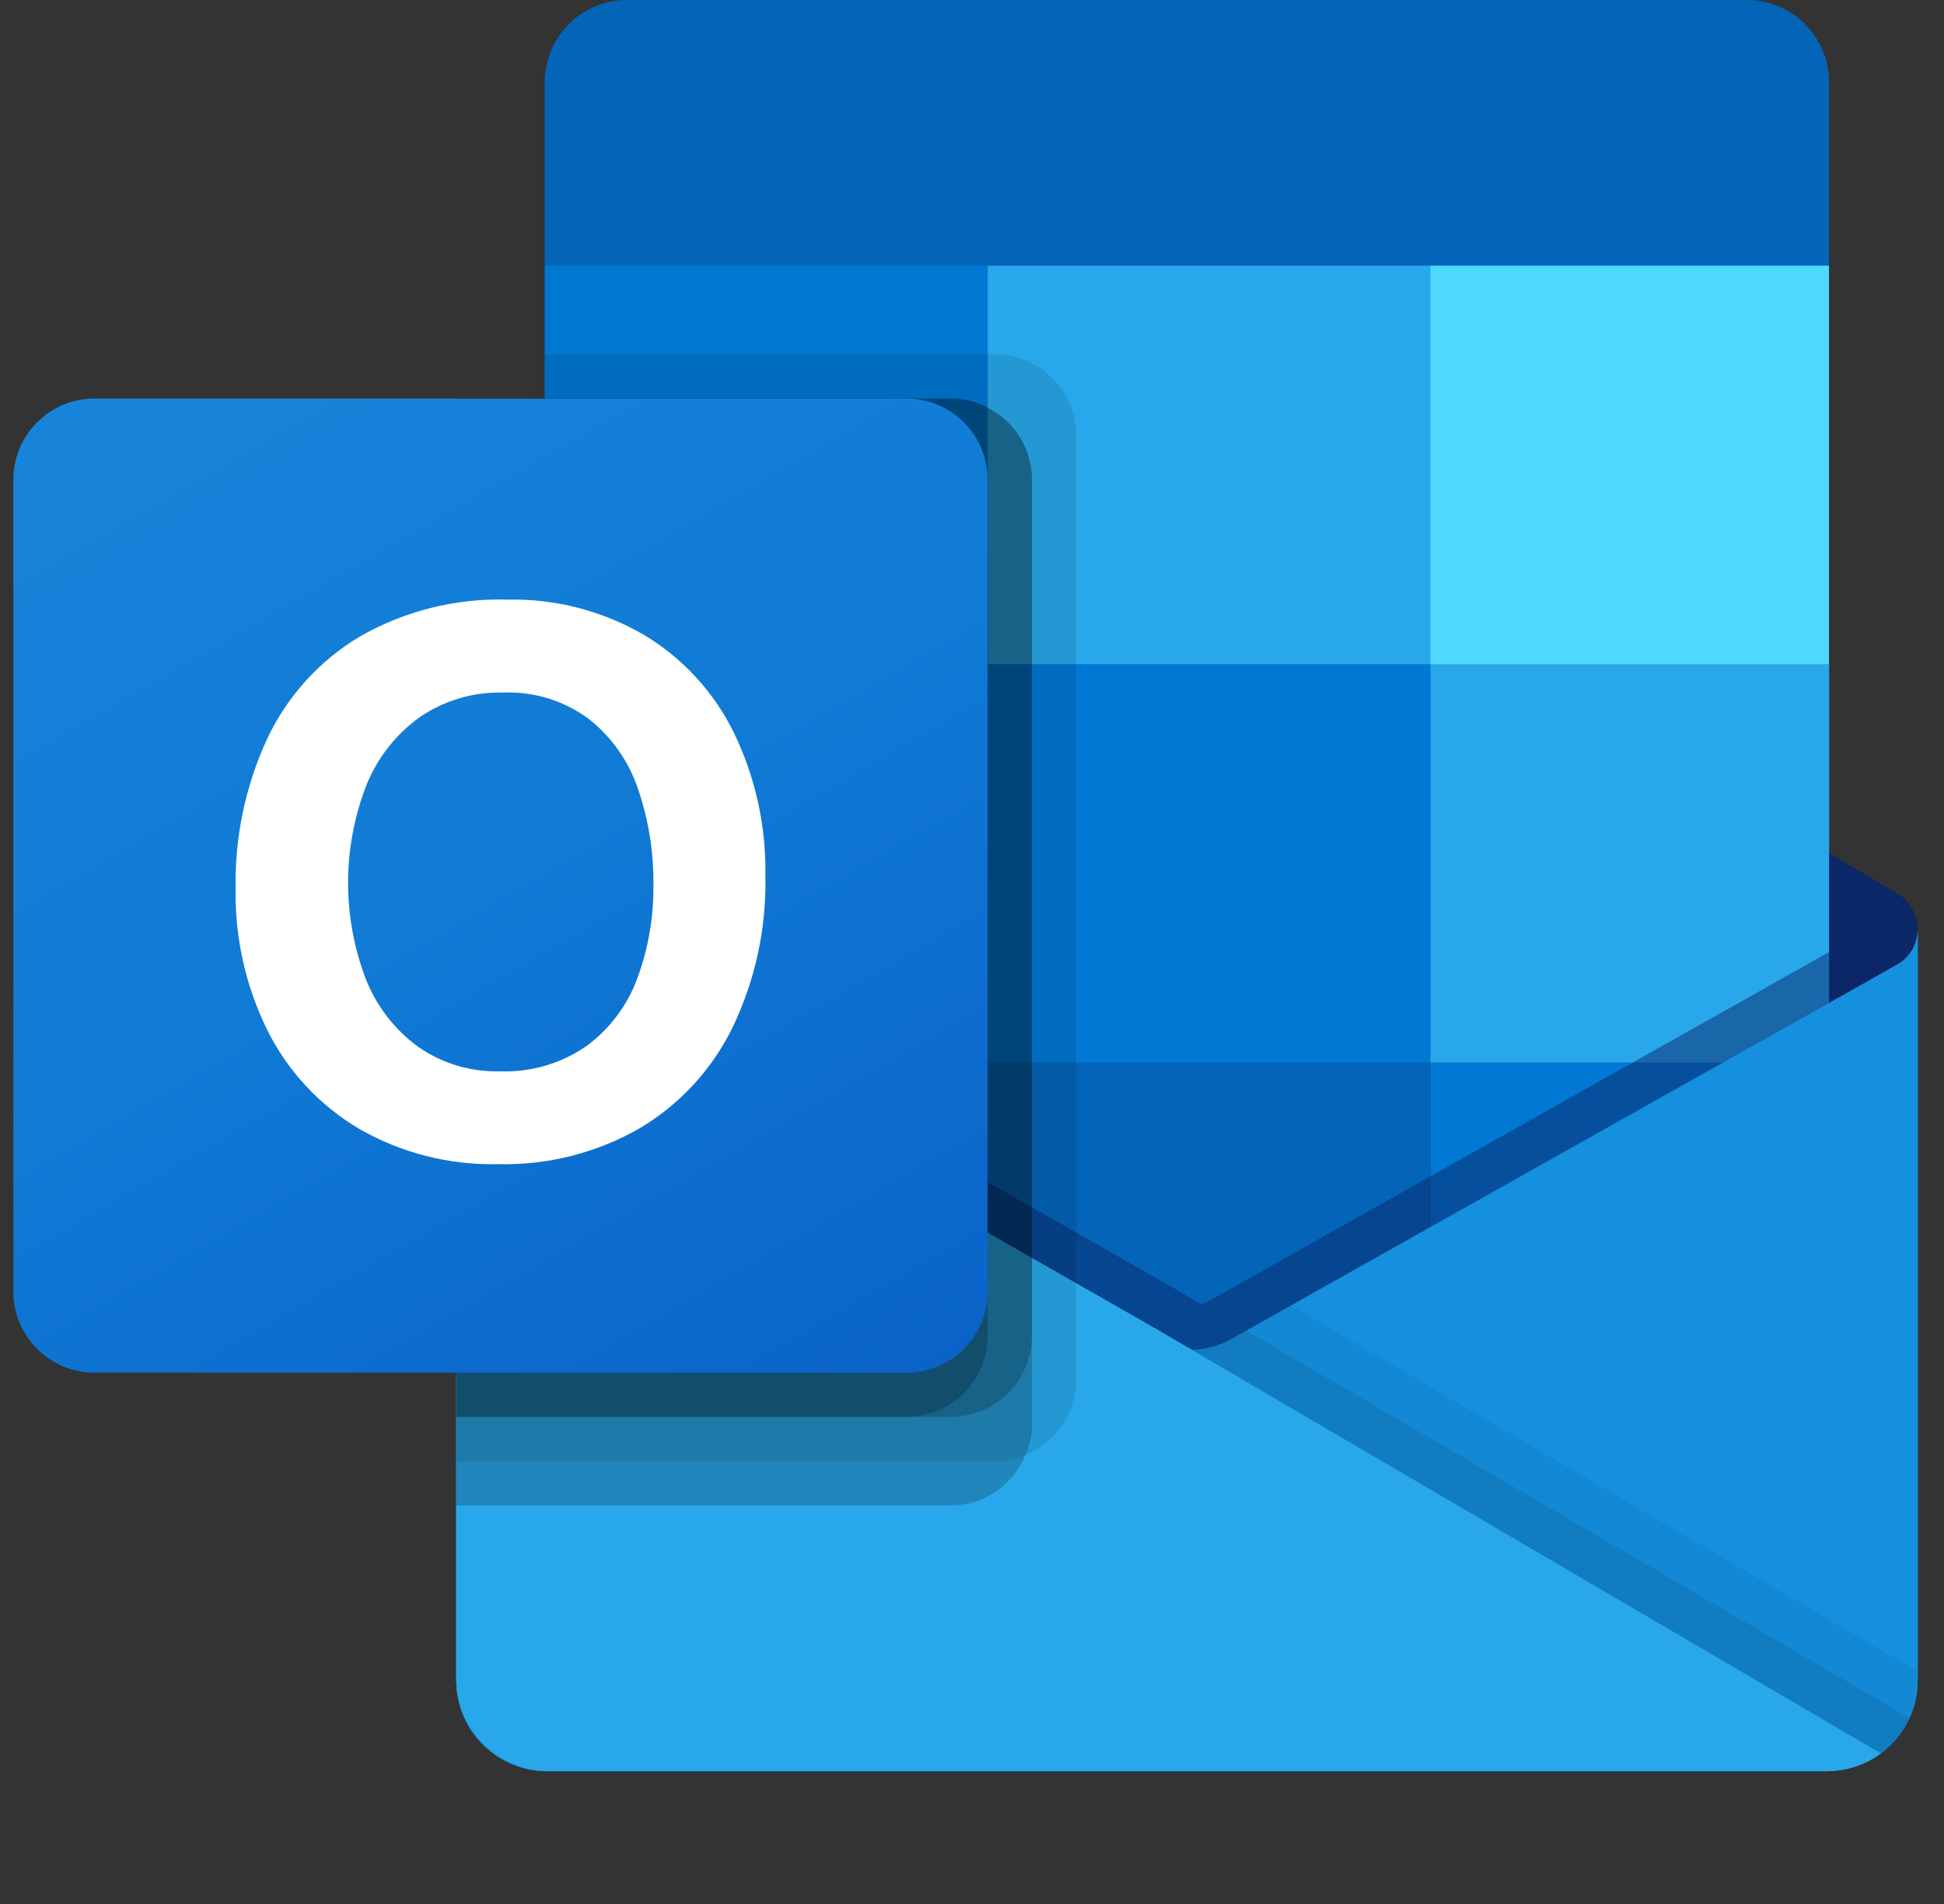
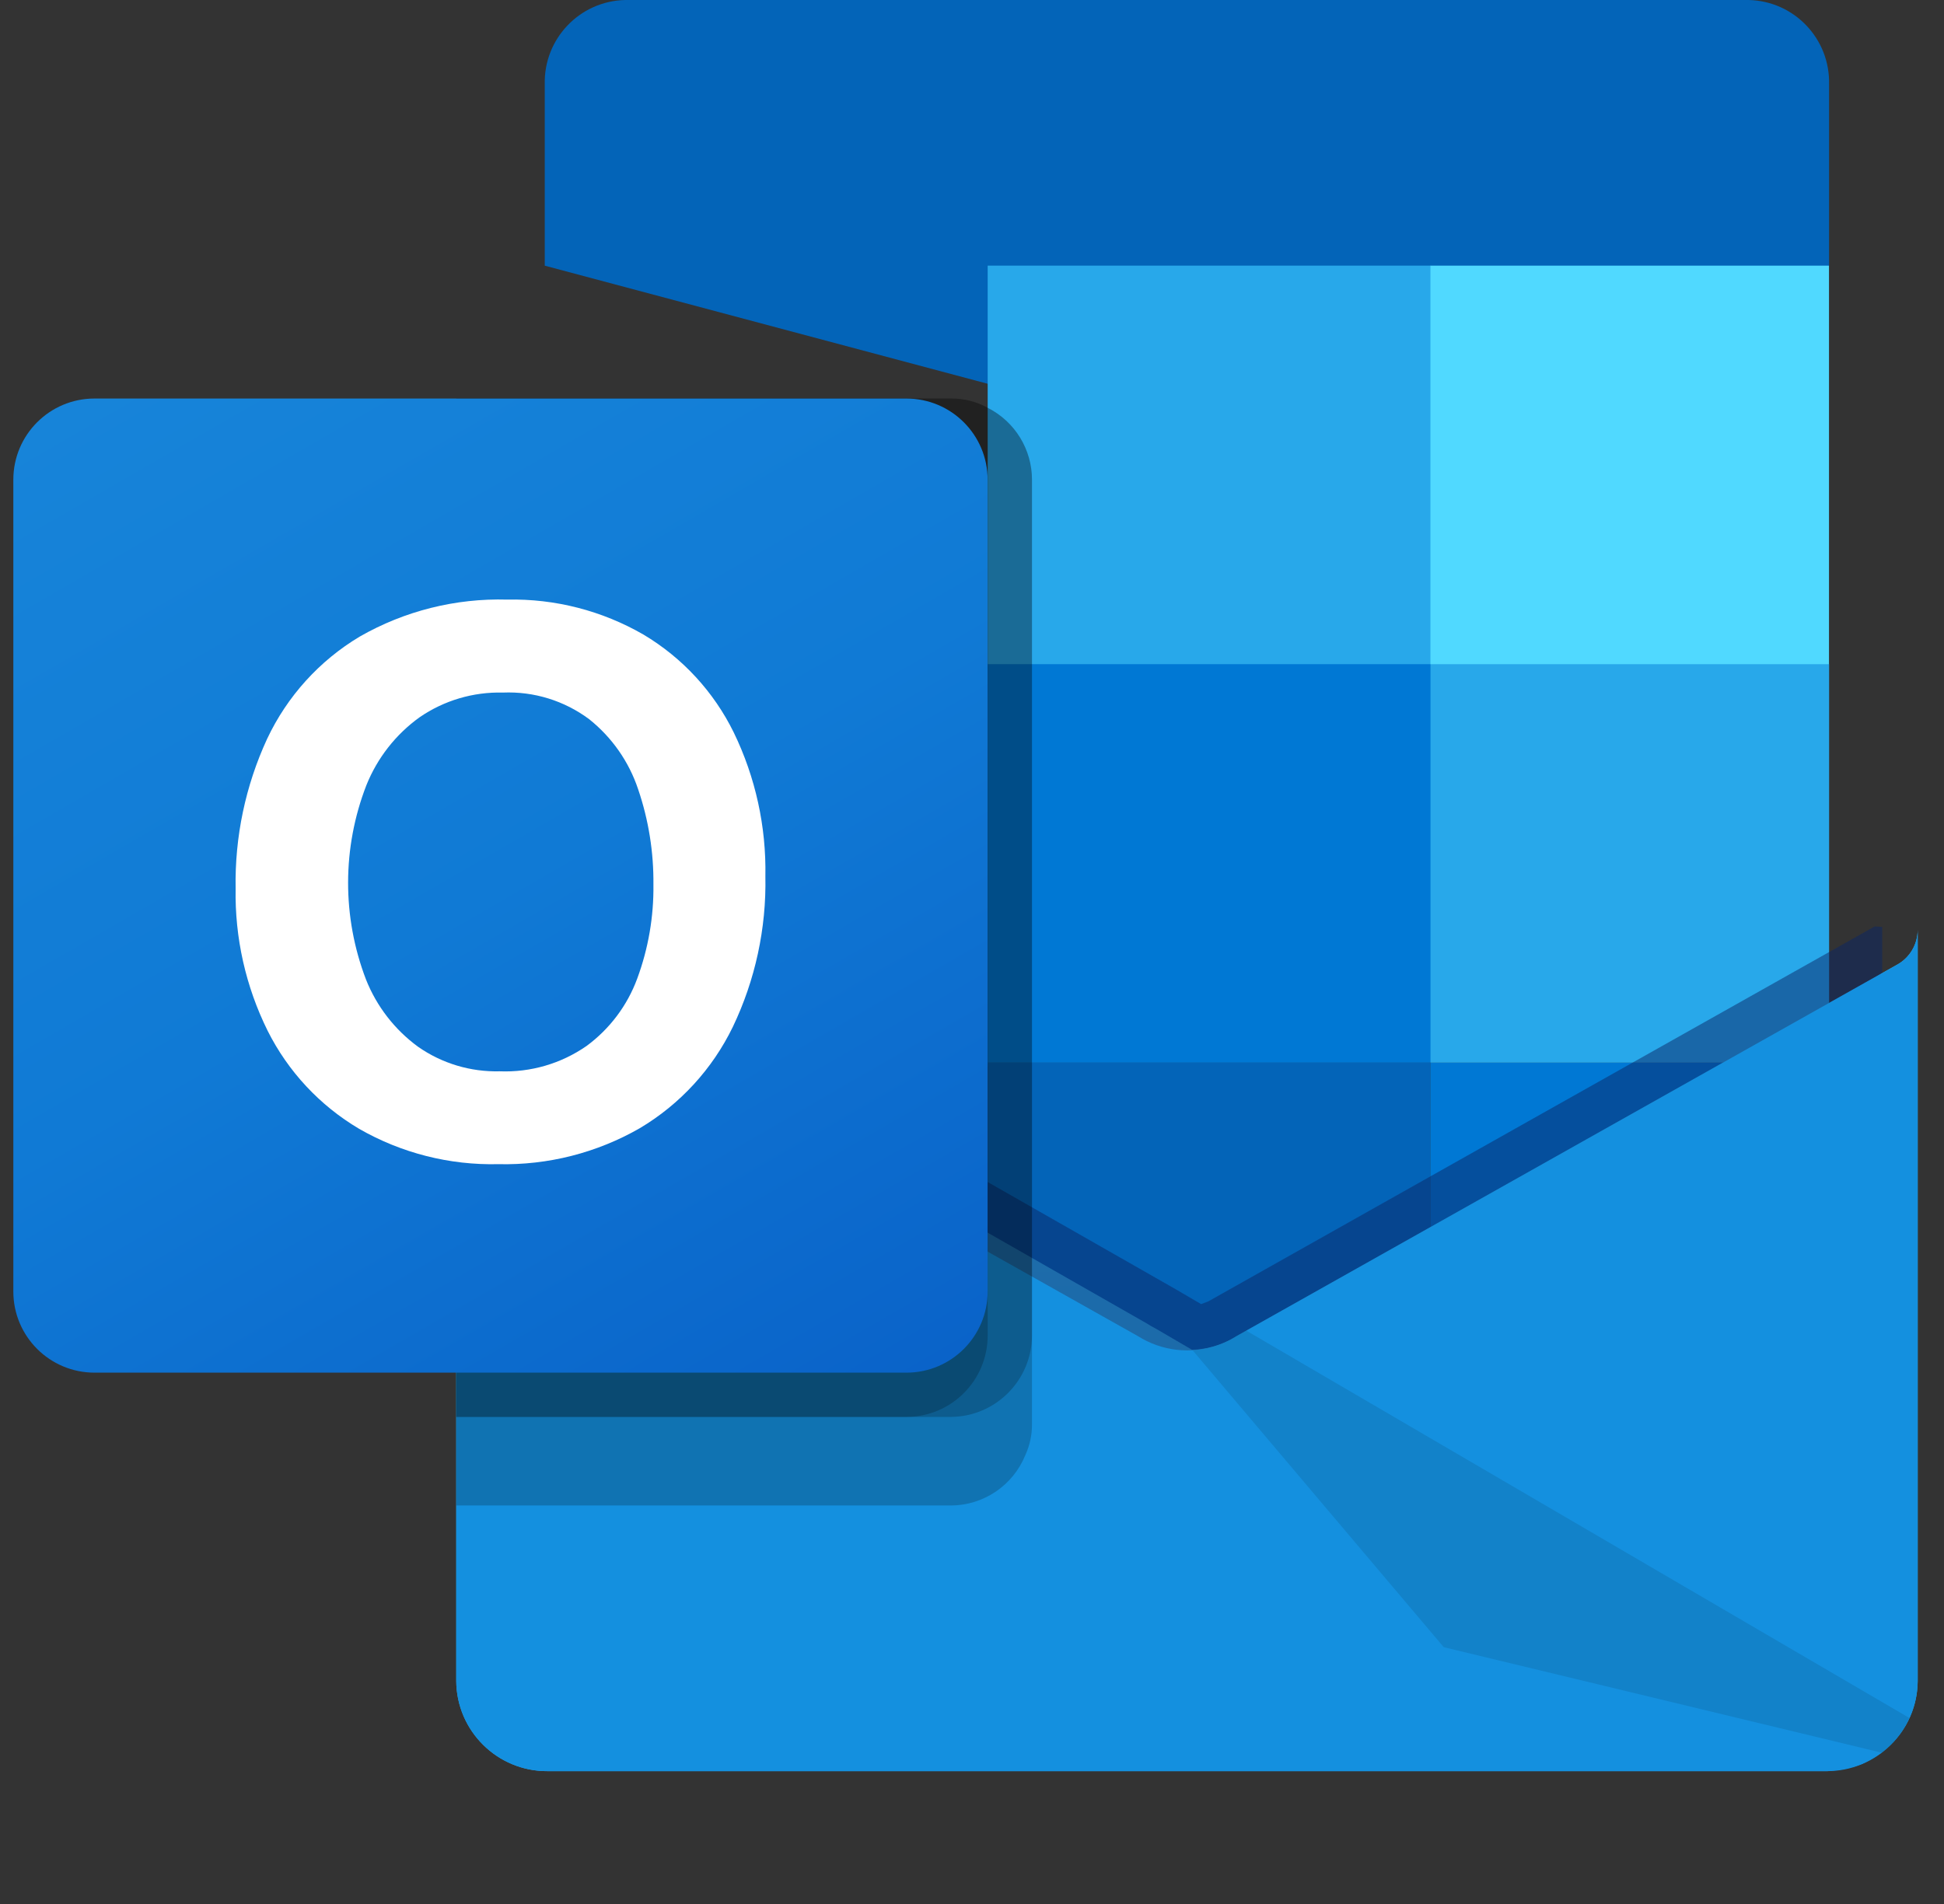
<svg xmlns="http://www.w3.org/2000/svg" width="49" height="48" viewBox="0 0 49 48" fill="none">
  <rect x="0" y="0" width="49" height="48" fill="#333333" stroke="none" />
  <g clip-path="url(#clip0_2106_18528)">
-     <path d="M48.335 23.442C48.338 23.067 48.144 22.718 47.824 22.521H47.819L47.798 22.51L31.166 12.665C31.094 12.616 31.02 12.572 30.943 12.532C30.3 12.2 29.538 12.2 28.895 12.532C28.818 12.572 28.744 12.616 28.672 12.665L12.04 22.51L12.02 22.521C11.511 22.837 11.355 23.506 11.671 24.014C11.764 24.164 11.893 24.289 12.045 24.378L28.678 34.223C28.75 34.271 28.824 34.316 28.901 34.356C29.543 34.687 30.306 34.687 30.948 34.356C31.025 34.316 31.099 34.271 31.172 34.223L47.804 24.378C48.136 24.184 48.339 23.827 48.335 23.442Z" fill="#0A2767" />
    <path d="M13.979 16.868H24.894V26.873H13.979V16.868ZM46.103 6.698V2.121C46.129 0.977 45.224 0.027 44.079 0H15.755C14.611 0.027 13.705 0.977 13.731 2.121V6.698L30.475 11.163L46.103 6.698Z" fill="#0364B8" />
-     <path d="M13.73 6.697H24.893V16.744H13.73V6.697Z" fill="#0078D4" />
    <path d="M36.057 6.697H24.895V16.744L36.057 26.79H46.104V16.744L36.057 6.697Z" fill="#28A8EA" />
    <path d="M24.895 16.744H36.057V26.791H24.895V16.744Z" fill="#0078D4" />
    <path d="M24.895 26.791H36.057V36.837H24.895V26.791Z" fill="#0364B8" />
    <path d="M13.98 26.873H24.895V35.968H13.98V26.873Z" fill="#14447D" />
    <path d="M36.055 26.791H46.101V36.837H36.055V26.791Z" fill="#0078D4" />
    <path d="M47.826 24.316L47.805 24.327L31.172 33.681C31.1 33.726 31.026 33.768 30.949 33.806C30.666 33.941 30.36 34.017 30.047 34.029L29.138 33.498C29.061 33.459 28.987 33.417 28.915 33.37L12.059 23.75H12.051L11.5 23.441V42.378C11.509 43.641 12.54 44.659 13.803 44.651H46.07C46.089 44.651 46.106 44.642 46.126 44.642C46.393 44.625 46.656 44.57 46.907 44.479C47.016 44.433 47.121 44.378 47.221 44.316C47.296 44.273 47.424 44.181 47.424 44.181C47.996 43.758 48.334 43.089 48.337 42.378V23.441C48.337 23.804 48.141 24.138 47.826 24.316Z" fill="url(#paint0_linear_2106_18528)" />
    <path opacity="0.5" d="M47.443 23.367V24.528L30.052 36.502L12.046 23.757C12.046 23.751 12.041 23.746 12.035 23.746L10.383 22.753V21.916L11.064 21.904L12.504 22.73L12.537 22.741L12.66 22.82C12.66 22.82 29.583 32.475 29.627 32.498L30.275 32.877C30.331 32.855 30.387 32.833 30.453 32.81C30.487 32.788 47.253 23.355 47.253 23.355L47.443 23.367Z" fill="#0A2767" />
    <path d="M47.826 24.316L47.805 24.328L31.172 33.682C31.1 33.727 31.026 33.769 30.949 33.807C30.303 34.123 29.548 34.123 28.902 33.807C28.825 33.769 28.751 33.727 28.678 33.682L12.046 24.328L12.026 24.316C11.705 24.141 11.503 23.807 11.5 23.441V42.378C11.508 43.641 12.539 44.659 13.802 44.651C13.802 44.651 13.802 44.651 13.802 44.651H46.035C47.299 44.659 48.329 43.641 48.337 42.378C48.337 42.378 48.337 42.378 48.337 42.378V23.441C48.337 23.804 48.141 24.138 47.826 24.316Z" fill="#1490DF" />
    <path opacity="0.1" d="M31.412 33.545L31.163 33.684C31.091 33.73 31.017 33.773 30.94 33.811C30.666 33.945 30.367 34.024 30.062 34.043L36.391 41.526L47.43 44.186C47.732 43.958 47.973 43.657 48.13 43.312L31.412 33.545Z" fill="black" />
-     <path opacity="0.05" d="M32.539 32.91L31.163 33.684C31.091 33.73 31.017 33.772 30.94 33.81C30.666 33.944 30.367 34.023 30.062 34.042L33.027 42.217L47.433 44.182C48 43.756 48.334 43.088 48.335 42.378V42.134L32.539 32.91Z" fill="black" />
-     <path d="M13.833 44.651H46.032C46.528 44.653 47.011 44.497 47.411 44.204L29.137 33.5C29.06 33.462 28.986 33.419 28.914 33.372L12.058 23.752H12.05L11.5 23.441V42.313C11.499 43.603 12.543 44.649 13.833 44.651Z" fill="#28A8EA" />
-     <path opacity="0.1" d="M27.128 10.976V34.786C27.126 35.621 26.618 36.371 25.844 36.684C25.604 36.787 25.346 36.84 25.085 36.84H11.5V10.046H13.733V8.93H25.085C26.213 8.934 27.125 9.848 27.128 10.976Z" fill="black" />
    <path opacity="0.2" d="M26.012 12.093V35.903C26.014 36.173 25.957 36.44 25.844 36.685C25.534 37.449 24.793 37.95 23.969 37.954H11.5V10.047H23.969C24.293 10.044 24.612 10.124 24.895 10.281C25.58 10.626 26.011 11.327 26.012 12.093Z" fill="black" />
    <path opacity="0.2" d="M26.012 12.093V33.671C26.006 34.798 25.096 35.712 23.969 35.721H11.5V10.047H23.969C24.293 10.044 24.612 10.124 24.895 10.281C25.58 10.626 26.011 11.327 26.012 12.093Z" fill="black" />
    <path opacity="0.2" d="M24.895 12.093V33.671C24.894 34.8 23.982 35.716 22.853 35.721H11.5V10.047H22.852C23.981 10.047 24.896 10.963 24.895 12.092C24.895 12.092 24.895 12.093 24.895 12.093Z" fill="black" />
    <path d="M2.382 10.047H22.848C23.978 10.047 24.894 10.963 24.894 12.093V32.559C24.894 33.689 23.978 34.605 22.848 34.605H2.382C1.252 34.605 0.336 33.689 0.336 32.559V12.093C0.336 10.963 1.252 10.047 2.382 10.047Z" fill="url(#paint1_linear_2106_18528)" />
    <path d="M6.732 18.629C7.237 17.555 8.051 16.655 9.07 16.047C10.199 15.401 11.484 15.079 12.784 15.116C13.989 15.09 15.178 15.396 16.221 15.999C17.202 16.584 17.992 17.441 18.495 18.466C19.043 19.596 19.316 20.839 19.292 22.094C19.318 23.406 19.037 24.706 18.471 25.889C17.956 26.951 17.141 27.839 16.127 28.442C15.044 29.064 13.811 29.378 12.562 29.349C11.331 29.378 10.116 29.07 9.049 28.456C8.06 27.87 7.26 27.012 6.745 25.984C6.194 24.871 5.917 23.642 5.939 22.4C5.916 21.099 6.187 19.81 6.732 18.629ZM9.224 24.691C9.493 25.37 9.949 25.959 10.539 26.39C11.14 26.81 11.86 27.026 12.593 27.008C13.374 27.039 14.143 26.815 14.785 26.369C15.368 25.94 15.812 25.349 16.062 24.67C16.342 23.912 16.48 23.109 16.47 22.301C16.478 21.485 16.349 20.673 16.086 19.901C15.854 19.203 15.424 18.588 14.849 18.13C14.223 17.664 13.456 17.427 12.675 17.46C11.927 17.441 11.191 17.659 10.574 18.084C9.973 18.517 9.509 19.111 9.234 19.798C8.624 21.372 8.621 23.116 9.225 24.693L9.224 24.691Z" fill="white" />
    <path d="M36.055 6.697H46.101V16.744H36.055V6.697Z" fill="#50D9FF" />
  </g>
  <defs>
    <linearGradient id="paint0_linear_2106_18528" x1="29.919" y1="23.441" x2="29.919" y2="44.651" gradientUnits="userSpaceOnUse">
      <stop stop-color="#35B8F1" />
      <stop offset="1" stop-color="#28A8EA" />
    </linearGradient>
    <linearGradient id="paint1_linear_2106_18528" x1="4.602" y1="8.448" x2="20.628" y2="36.204" gradientUnits="userSpaceOnUse">
      <stop stop-color="#1784D9" />
      <stop offset="0.5" stop-color="#107AD5" />
      <stop offset="1" stop-color="#0A63C9" />
    </linearGradient>
    <clipPath id="clip0_2106_18528">
      <rect width="48" height="48" fill="white" transform="translate(0.336)" />
    </clipPath>
  </defs>
</svg>